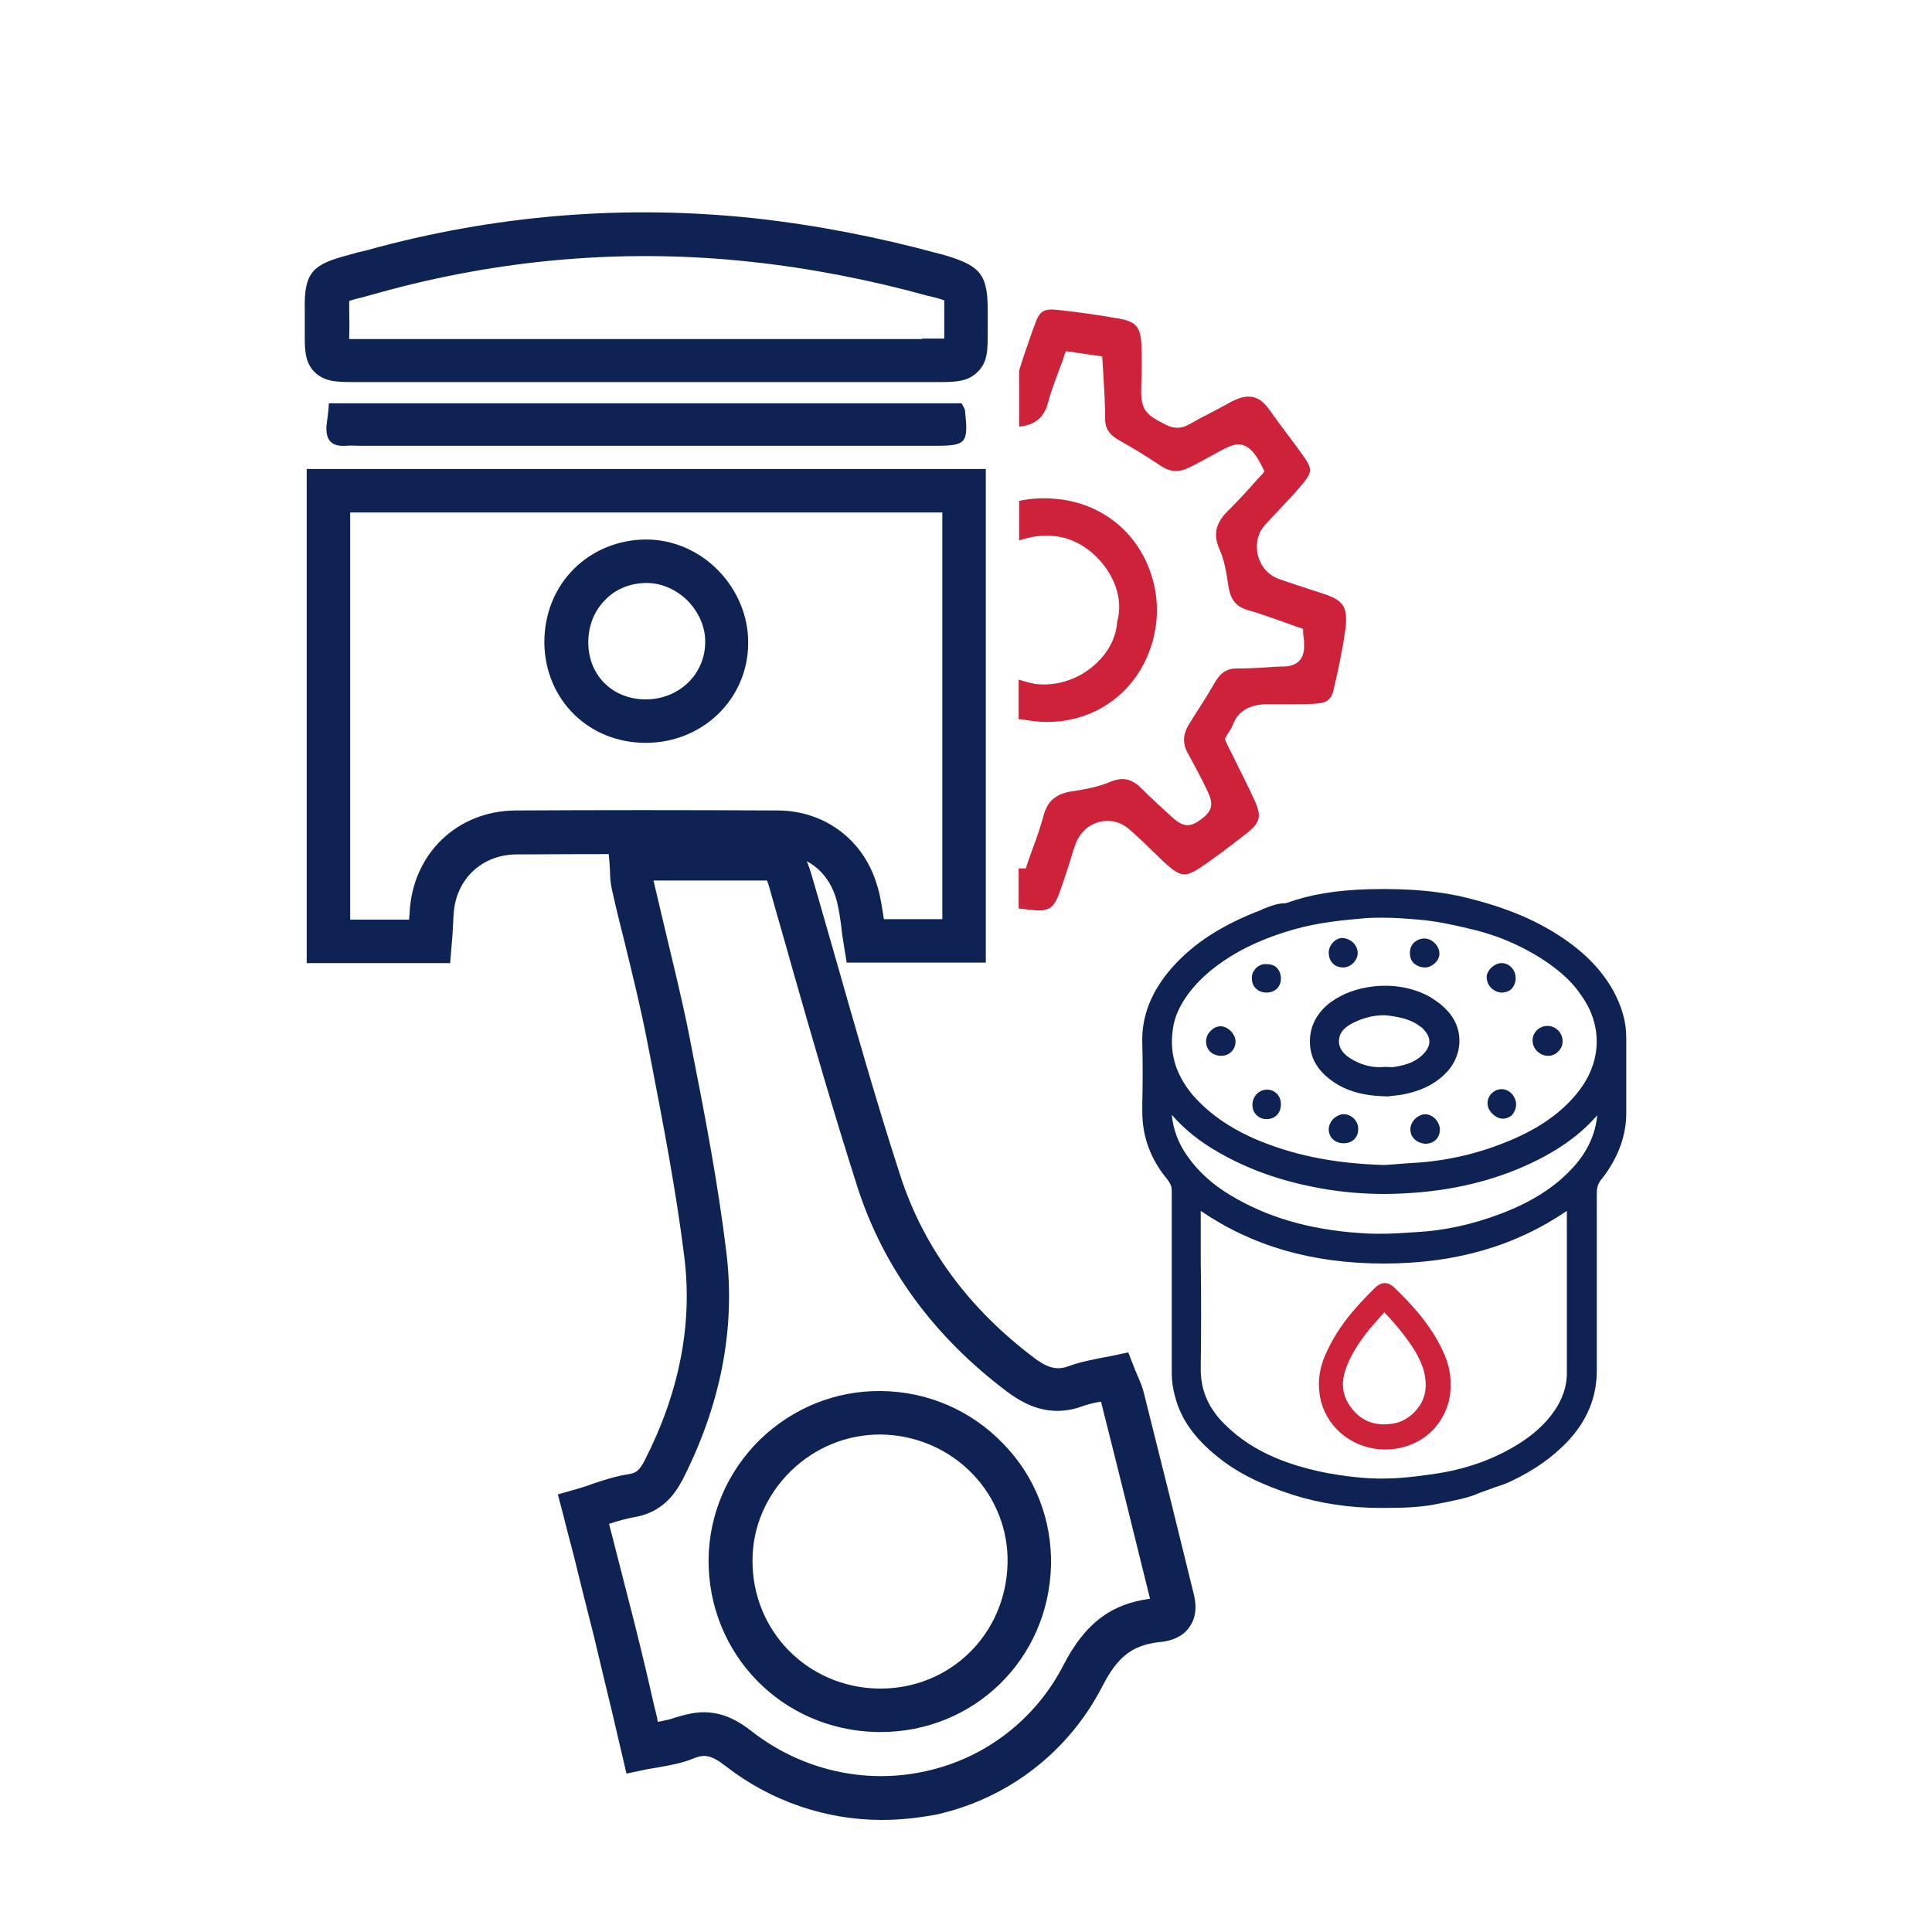
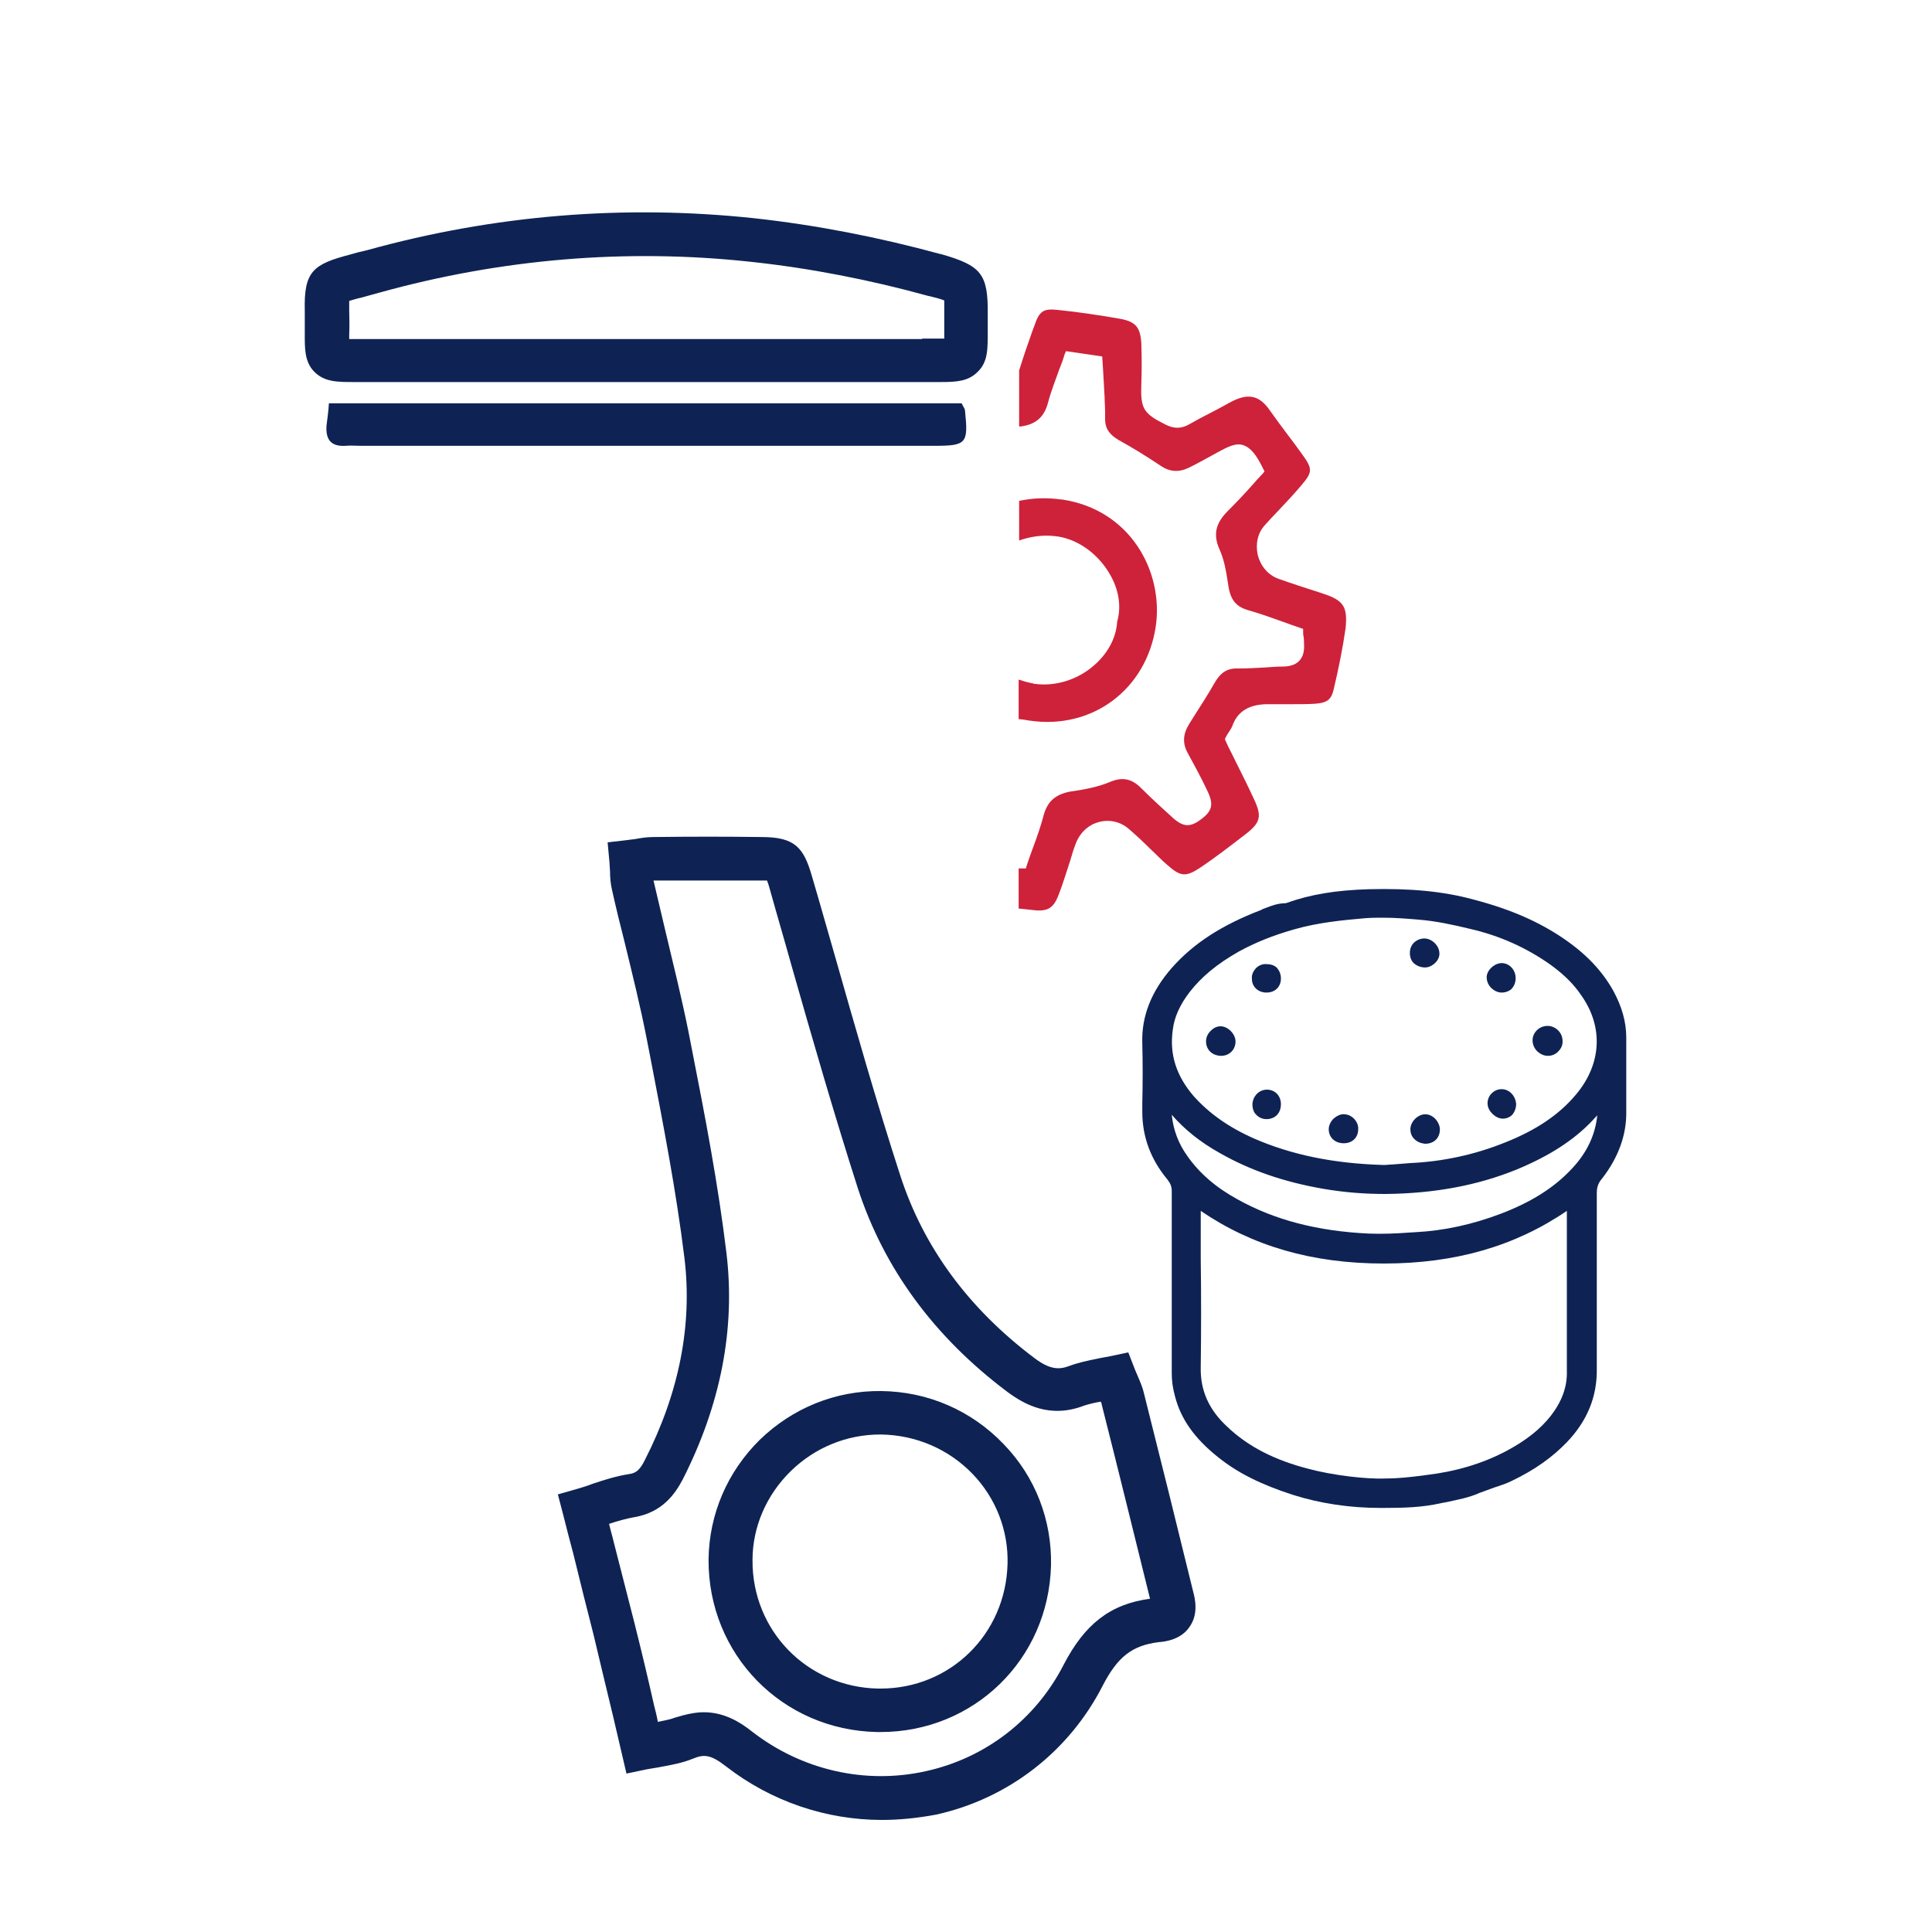
<svg xmlns="http://www.w3.org/2000/svg" version="1.1" id="Layer_1" x="0px" y="0px" viewBox="0 0 400 400" style="enable-background:new 0 0 400 400;" xml:space="preserve">
  <style type="text/css">
	.st0{fill:#CE223A;}
	.st1{fill:#0E2354;}
</style>
  <g>
    <path class="st0" d="M273.9,122.9l-0.9-0.3c-2.8-0.9-5.6-1.8-8.4-2.8c-2.1-0.8-3.6-2.6-4.2-4.9c-0.5-2.3,0-4.6,1.5-6.2   c0.9-1,1.8-2,2.7-2.9c1.6-1.7,3.3-3.5,4.9-5.4c2.2-2.6,2.3-3.3,0.2-6.2c-1-1.4-2.1-2.9-3.1-4.2c-1.2-1.6-2.4-3.2-3.6-4.9   c-2.3-3.4-4.7-3.8-8.5-1.7c-1.4,0.8-2.8,1.5-4.1,2.2c-1.4,0.7-2.7,1.4-4.1,2.2c-1.7,1-3.2,1-5,0.1c-4.6-2.3-5.2-3.3-5-8.5   c0.1-2.5,0.1-5.4,0-8.3c-0.2-3.4-1.2-4.5-4.4-5.1c-4.6-0.8-8.7-1.4-12.6-1.8c-3.3-0.4-4.1,0.1-5.2,3.4l-0.2,0.5   c-1,2.8-2,5.7-2.9,8.6v11.6c0.1,0,0.2,0,0.3,0c3.1-0.4,4.9-1.9,5.7-5c0.6-2.3,1.5-4.5,2.3-6.8c0.4-1,0.8-2,1.1-3.1l0.3-0.7l7.5,1.1   l0.2,3.1c0.1,1.8,0.2,3.6,0.3,5.4c0,1,0.1,2,0.1,3c0,0.5,0,1,0,1.5c0,1.9,0.9,3.2,2.8,4.3c2.9,1.6,5.8,3.4,8.5,5.2l0.3,0.2   c1.8,1.2,3.7,1.3,5.6,0.4c1.7-0.8,3.4-1.8,5.1-2.7l0.9-0.5c2.2-1.2,3.9-2.1,5.5-1.5c1.4,0.5,2.6,1.9,4,4.8l0.3,0.6l-0.4,0.5   c-0.7,0.7-1.4,1.5-2.1,2.3c-1.6,1.8-3.3,3.6-5.1,5.4c-2.6,2.6-3.1,5-1.6,8.2c0.8,1.9,1.2,3.9,1.5,5.9c0.1,0.6,0.2,1.3,0.3,1.9   c0.5,2.5,1.6,3.8,3.9,4.5c2.5,0.7,5,1.6,7.5,2.5c1.1,0.4,2.2,0.8,3.4,1.2l0.6,0.2l0,0.6c0,0.3,0,0.7,0.1,1c0.1,0.8,0.1,1.6,0.1,2.4   c-0.1,1.7-0.9,3.7-4.2,3.8c-1.3,0-2.7,0.1-4,0.2c-1.8,0.1-3.6,0.2-5.4,0.2c-2.3-0.1-3.7,0.8-5,3.1c-1.3,2.3-2.8,4.6-4.2,6.8l-1,1.6   c-1.3,2.1-1.4,4-0.3,6c1.3,2.4,2.8,5.1,4.1,7.9c1.3,2.7,1,4.1-1.3,5.8c-2.2,1.7-3.7,1.7-5.9-0.3c-2.1-1.9-4.3-3.9-6.5-6.1   c-2-2-3.9-2.4-6.5-1.3c-2.4,1-5,1.5-7.6,1.9l-0.7,0.1c-3,0.6-4.6,2-5.4,4.8c-0.6,2.3-1.4,4.6-2.3,7c-0.4,1.1-0.8,2.2-1.2,3.4   l-0.2,0.7l-0.7,0c-0.3,0-0.5,0-0.8,0v8.3c0.9,0.1,1.8,0.2,2.8,0.3c3.2,0.4,4.4-0.3,5.5-3.2c0.9-2.3,1.6-4.7,2.4-7.1   c0.3-1,0.6-2.1,1-3.1c0.8-2.4,2.6-4.2,4.9-4.8c2.2-0.6,4.5-0.1,6.3,1.5c1.5,1.3,3,2.7,4.4,4.1c1.2,1.1,2.3,2.3,3.5,3.3   c2.7,2.4,3.8,2.5,6.7,0.6c3.3-2.2,6.5-4.7,9.5-7c3.1-2.4,3.4-3.7,1.7-7.3c-1.2-2.6-2.5-5.2-3.9-8c-0.6-1.3-1.3-2.5-1.9-3.9   l-0.2-0.5l0.2-0.4c0.2-0.4,0.4-0.7,0.6-1c0.4-0.6,0.7-1.1,0.9-1.7c1.1-2.7,3.4-4,6.8-4.1c0.6,0,1.2,0,1.8,0c0.5,0,1.1,0,1.6,0   c0.6,0,1.2,0,1.8,0c1.7,0,3.4,0,5-0.1c2.6-0.2,3.4-0.9,3.9-3.3c0.9-3.8,1.8-8.2,2.4-12.4C279,125.6,278.2,124.3,273.9,122.9z" />
    <path class="st0" d="M213.2,149.2C213.2,149.2,213.2,149.2,213.2,149.2c13,1.9,24.2-6.5,26.1-19.6c1.6-11.2-5.2-24.1-19.5-26.2   c-0.1,0-0.1,0-0.2,0c-2.9-0.4-5.8-0.3-8.6,0.3v8.2c2.3-0.8,4.8-1.2,7.4-0.9c4.1,0.4,8.1,3,10.7,6.8c2.4,3.5,3.2,7.4,2.2,10.9   c-0.2,3.4-2,6.8-5.2,9.4c-3.4,2.8-7.8,4-11.7,3.5c-0.2,0-0.3,0-0.5-0.1c-1.1-0.2-2.1-0.5-3-0.8v8.2   C211.7,148.9,212.4,149.1,213.2,149.2L213.2,149.2z" />
  </g>
  <g>
    <g>
      <path class="st1" d="M252.7,218.6c0,0,0.1,0,0.1,0c1.7,0,2.9-1.2,3-2.8c0.1-1.5-1.3-3.1-2.8-3.3c-0.8-0.1-1.6,0.2-2.2,0.8    c-0.7,0.6-1.1,1.4-1.1,2.3C249.7,217.3,250.9,218.5,252.7,218.6z" />
      <path class="st1" d="M262.2,205.5C262.2,205.5,262.2,205.5,262.2,205.5L262.2,205.5c1.8,0,3-1.2,3-2.9c0-0.9-0.3-1.6-0.8-2.2    c-0.6-0.6-1.4-0.8-2.4-0.8c-0.8,0-1.6,0.4-2.1,1c-0.5,0.6-0.8,1.3-0.7,2.1C259.2,204.3,260.5,205.5,262.2,205.5z" />
      <path class="st1" d="M262.3,225.6C262.3,225.6,262.3,225.6,262.3,225.6c-1.6,0-2.9,1.3-3,3c0,1,0.3,1.8,0.9,2.3    c0.5,0.5,1.2,0.8,2,0.8c0.1,0,0.1,0,0.2,0c1.7-0.1,2.8-1.3,2.8-3.1v0C265.2,226.9,264,225.6,262.3,225.6z" />
      <path class="st1" d="M336.7,230c0-4.9,0-9.8,0-15.2c0-3.2-0.9-6.4-2.7-9.7c-2.3-4.1-5.6-7.6-10.3-10.8c-5-3.4-10.8-6-18.4-8    c-6.5-1.8-13.4-2.4-21.8-2.2c-7,0.2-12.2,1.1-17,2.8c-0.1,0-0.2,0.1-0.3,0.1c0,0,0,0,0,0c-1.6,0-2.9,0.5-4.2,1    c-0.3,0.1-0.6,0.2-0.9,0.4c-8.1,3.1-14,6.9-18.5,12c-4.2,4.8-6.3,10-6.1,15.6c0.1,4.1,0.1,8.3,0,12.4l0,1.8c0,5.1,1.7,9.8,5.2,14    c0.6,0.8,0.9,1.4,0.9,2.4c0,4.7,0,9.4,0,14.1l0,4.9l0,0.9l0,4.2c0,4.5,0,9.1,0,13.7c0,1.5,0.2,3,0.7,4.8c1.2,4.6,4,8.6,8.9,12.5    c4.1,3.3,9,5.7,15.5,7.8c5.7,1.8,11.8,2.7,18.1,2.7c0.2,0,0.5,0,0.7,0c4.1,0,8-0.1,11.9-1l1.1-0.2c2.2-0.5,4.6-0.9,6.8-1.9    c1-0.4,2-0.7,3-1.1c1.2-0.4,2.5-0.8,3.7-1.4c4.8-2.3,8.4-4.9,11.4-8c4.2-4.4,6.3-9.4,6.2-15.3c0-6.7,0-13.3,0-20    c0-5.4,0-10.9,0-16.3c0-1.2,0.3-2.1,1.1-3C335.1,239.6,336.8,234.9,336.7,230z M242.8,213.3c0.3-2.7,1.5-5.3,3.5-7.9    c2.4-3.1,5.6-5.8,10.2-8.4c3.3-1.8,6.9-3.3,11.5-4.6c4.9-1.4,10-1.9,14.7-2.3c1.2-0.1,2.5-0.1,3.7-0.1c2.5,0,4.9,0.2,7.3,0.4    c3.7,0.3,7.3,1.1,10.6,1.9c6.2,1.4,11.9,4,16.8,7.5c2.6,1.9,4.7,3.9,6.3,6.3c4.6,6.5,4.2,14.2-1.1,20.5c-3.5,4.2-8.3,7.4-14.6,9.9    c-6.4,2.6-13.1,4-19.7,4.3c-1.3,0.1-2.5,0.2-3.8,0.3c-0.6,0-1.1,0.1-1.7,0.1c-10.4-0.3-19.1-2.1-26.9-5.5    c-5.2-2.3-9.3-5.2-12.5-8.8C243.6,222.8,242.1,218.4,242.8,213.3z M321.1,293.1c-2.2,2.8-5.1,5.1-9.2,7.3    c-5.1,2.7-10.7,4.3-16.7,5l-0.7,0.1c-2.4,0.3-5,0.6-7.4,0.6c-2.5,0.1-5-0.1-7.6-0.4c-3.2-0.4-6-0.9-8.6-1.6    c-7-1.8-12.5-4.6-16.8-8.7c-3.8-3.5-5.6-7.5-5.5-12.3c0.1-7.5,0.1-15.1,0-22.4c0-3.1,0-6.2,0-9.3v-0.7    c10.7,7.3,23.1,10.9,37.9,10.9c0,0,0,0,0,0c14.8,0,27.2-3.6,37.9-10.9c0,0,0,0.1,0,0.1l0,12.4c0,6.9,0,13.7,0,20.6    C324.5,287.1,323.4,290.1,321.1,293.1z M325.5,241.9c-3.7,4-8.5,7-14.8,9.4c-5.8,2.2-11.7,3.5-17.5,3.8l-1.6,0.1    c-2.7,0.2-5.5,0.3-8.2,0.2c-10.6-0.5-19.5-2.8-27.2-7.1c-4.4-2.4-7.9-5.4-10.4-9c-1.8-2.5-2.9-5.4-3.2-8.5c2.6,3,5.8,5.6,9.9,7.9    c6.3,3.6,13.3,6,21.3,7.4c4.6,0.8,8.9,1.1,13,1.1c10.3-0.1,19.2-1.8,27.3-5.1c6.7-2.8,11.7-6,15.6-10.1c0.3-0.4,0.7-0.7,1-1.1    C330.3,234.9,328.6,238.6,325.5,241.9z" />
-       <path class="st1" d="M275.8,223.8c2.9,2.1,6.5,3.1,11.4,3.2l0.1,0l0.1,0c0.2,0,0.5-0.1,0.8-0.1c0.9-0.1,2-0.2,3.2-0.5    c3.5-0.8,6.2-2.3,8.3-4.6c3.3-3.7,3.3-9.1-0.1-12.6c-1.1-1.2-2.4-2.1-3.7-2.9c-3.4-1.8-7.2-2.5-11.3-2.1c-3.7,0.4-6.6,1.5-9.1,3.3    c-2.8,2.1-4.3,4.9-4.3,8.1C271.2,218.9,272.7,221.6,275.8,223.8z M280.1,211.8c2.2-1.1,4.3-1.6,6.4-1.6c0.6,0,1.3,0.1,1.9,0.2    c2.5,0.4,4.2,1,5.6,2.1c0.3,0.2,0.6,0.4,0.8,0.7c1.5,1.6,1.5,3.2,0.1,4.8c-1.4,1.6-3.4,2.5-6.3,2.9c-0.4,0.1-0.8,0-1.3,0    c-0.2,0-0.5,0-0.7,0l-0.1,0c-2.1,0.2-4.3-0.3-6.3-1.4c-2-1.1-2.9-2.3-3-3.8C277.2,214,278.1,212.8,280.1,211.8z" />
      <path class="st1" d="M320.5,218.6C320.5,218.6,320.5,218.6,320.5,218.6L320.5,218.6c0.9,0,1.7-0.4,2.2-1c0.6-0.6,0.9-1.4,0.8-2.3    c-0.1-1.6-1.5-2.9-3.1-2.9c0,0,0,0,0,0c-0.8,0-1.6,0.3-2.2,0.9c-0.6,0.6-0.9,1.3-0.9,2.1c0,0.9,0.4,1.7,1,2.3    C319,218.3,319.7,218.6,320.5,218.6z" />
      <path class="st1" d="M295.1,230.7C295.1,230.7,295.1,230.7,295.1,230.7c-1.5,0-3,1.4-3.1,3c0,0.8,0.2,1.5,0.8,2.1    c0.6,0.6,1.3,0.9,2.2,1h0c0,0,0.1,0,0.1,0c1.7,0,2.9-1.1,3-2.7c0.1-0.8-0.3-1.7-0.8-2.3C296.7,231.1,295.9,230.7,295.1,230.7z" />
      <path class="st1" d="M295,200.3c0,0,0.1,0,0.1,0c0.7,0,1.5-0.4,2.1-1c0.6-0.6,0.9-1.4,0.8-2.1c-0.1-1.5-1.6-2.9-3.1-2.9    c-0.8,0-1.5,0.3-2.1,0.8c-0.6,0.6-0.9,1.3-0.9,2.2c0,0.9,0.3,1.7,0.9,2.2C293.4,200,294.2,200.3,295,200.3z" />
      <path class="st1" d="M310.9,205.5C310.9,205.5,310.9,205.5,310.9,205.5L310.9,205.5c0.8,0,1.6-0.3,2.1-0.8    c0.5-0.6,0.8-1.3,0.8-2.2c0-1.7-1.3-3.1-2.9-3.1c0,0,0,0,0,0c-1.5,0-3.1,1.5-3.1,2.9c0,0.8,0.3,1.6,0.9,2.2    C309.3,205.1,310.1,205.5,310.9,205.5z" />
      <path class="st1" d="M278.4,230.7c-0.8-0.1-1.6,0.3-2.3,0.9c-0.6,0.6-1,1.4-1,2.2c0,1.7,1.3,2.9,3.1,2.9c0,0,0,0,0,0    c1.8,0,3-1.2,3-2.9C281.3,232.3,280,230.8,278.4,230.7z" />
-       <path class="st1" d="M278.1,200.3C278.1,200.3,278.2,200.3,278.1,200.3c1.6,0,3-1.5,3-3c0-0.8-0.4-1.6-1-2.2    c-0.7-0.6-1.5-0.9-2.3-0.9c-1.5,0.1-2.8,1.7-2.7,3.2C275.2,199.2,276.4,200.3,278.1,200.3z" />
      <path class="st1" d="M310.9,225.5C310.9,225.5,310.9,225.5,310.9,225.5c-0.8,0-1.5,0.3-2.1,0.9c-0.6,0.6-0.9,1.5-0.8,2.3    c0.1,1.4,1.7,2.9,3.1,2.9c0,0,0,0,0.1,0c0.7,0,1.4-0.3,1.9-0.8c0.5-0.6,0.8-1.4,0.8-2.2C313.8,226.9,312.5,225.5,310.9,225.5z" />
    </g>
-     <path class="st0" d="M300.3,286.6c0.1-1.8-0.3-3.8-1.1-5.8c-2.5-6.1-6.9-10.7-10.4-14.1c-1.4-1.4-2.8-1.4-4.2,0   c-1.4,1.4-2.9,2.9-4.5,4.8c-2.4,2.8-4.3,5.8-5.7,9c-1.4,3.2-1.7,6.4-0.9,9.6c1.5,5.9,7,10,13.3,10c0.1,0,0.2,0,0.3,0   c3.8-0.1,7.4-1.6,9.9-4.4C299.2,293.2,300.5,289.8,300.3,286.6z M293.5,291.6c-1.4,1.8-3.4,3-5.5,3.2c-3.8,0.5-6.7-0.9-8.7-4   c-1.4-2.2-1.6-4.5-0.8-7c0.9-2.8,2.6-5.6,5.1-8.7c0.7-0.8,1.4-1.6,2.2-2.5c0.3-0.3,0.5-0.6,0.8-0.9c2.5,2.6,4.6,5.2,6.3,7.9   c1.2,2.1,2,3.9,2.2,5.9C295.4,287.7,294.9,289.9,293.5,291.6z" />
  </g>
-   <path class="st1" d="M93.2,199.4H63.5V97.1h140.6v102.2h-28.8l-0.6-3.7c-0.2-1.2-0.4-2.4-0.5-3.6c-0.3-2.3-0.6-4.4-1.2-6.3  c-1.7-5.4-6.2-8.8-11.8-8.8c-19.6-0.1-37.4-0.1-54.4,0c-7.2,0.1-12.6,5.3-12.9,12.7c-0.1,1.2-0.1,2.4-0.2,3.7L93.2,199.4z   M72.5,190.4h12.2c0-0.5,0.1-0.9,0.1-1.4c0.6-12.2,9.8-21.1,21.9-21.2c17-0.1,34.8-0.1,54.5,0c9.5,0.1,17.5,6,20.3,15.2  c0.8,2.4,1.1,4.9,1.5,7.3h12.1v-84.2H72.5V190.4z M133.7,153.8C133.7,153.8,133.7,153.8,133.7,153.8L133.7,153.8  c-11.9,0-20.9-9-21-20.8c0-5.8,2.1-11.2,6.1-15.2c3.9-3.9,9.3-6.1,15-6.1c0,0,0,0,0,0c5.5,0,10.9,2.3,14.9,6.4  c4,4.1,6.3,9.6,6.2,15.2C154.8,144.8,145.4,153.8,133.7,153.8z M133.7,144.8C133.7,144.8,133.7,144.8,133.7,144.8  c6.8,0,12.2-5.1,12.3-11.7c0.1-3.2-1.3-6.3-3.6-8.7c-2.3-2.3-5.4-3.7-8.5-3.7c0,0,0,0,0,0c-3.3,0-6.4,1.2-8.6,3.5  c-2.3,2.3-3.5,5.4-3.5,8.8C121.8,139.8,126.8,144.8,133.7,144.8L133.7,144.8z" />
  <path class="st1" d="M182.6,376.8c-11.5,0-22.9-3.8-32.3-11.1c-3.2-2.5-4.6-2.5-6.8-1.6c-2.2,0.9-4.4,1.3-6.6,1.7  c-0.9,0.2-1.9,0.3-2.9,0.5l-4.3,0.9l-1-4.3c-0.6-2.6-1.2-5.2-1.8-7.7c-1.4-5.8-2.7-11.2-4-16.7c-1.4-5.5-2.8-11-4.2-16.8  c-0.7-2.6-1.4-5.3-2.1-8.1l-1.1-4.2l4.2-1.2c1-0.3,2-0.6,3-1c2.4-0.8,4.9-1.6,7.5-2c1.4-0.2,2.2-0.7,3.3-2.9  c7.1-13.9,9.9-28,8.2-41.9c-1.7-13.8-4.4-27.7-7-41.2l-0.8-4.1c-1.3-6.7-3-13.5-4.6-20.1c-0.9-3.5-1.8-7.2-2.6-10.8  c-0.3-1.3-0.4-2.6-0.4-3.8c0-0.5-0.1-1.1-0.1-1.7l-0.4-4.3l4.3-0.5c0.5-0.1,1-0.1,1.5-0.2c1.1-0.2,2.3-0.4,3.6-0.4  c7.7-0.1,15.3-0.1,22.5,0c6.9,0,8.7,2.2,10.4,8.1c1.6,5.4,3.1,10.8,4.7,16.3c4.3,15.1,8.7,30.6,13.6,45.7  c4.8,14.8,14.1,27.5,27.8,37.8c3.2,2.4,5.1,2.4,7.2,1.6c1.9-0.7,3.8-1.1,5.8-1.5c0.8-0.2,1.7-0.3,2.6-0.5l3.8-0.8l1.4,3.6  c0.2,0.5,0.4,0.9,0.6,1.4c0.5,1.2,1,2.3,1.3,3.7c3.5,13.9,6.9,27.6,10.1,40.7c0.4,1.5,1.2,4.7-0.7,7.4c-1.8,2.7-5.1,3.1-6.5,3.2  c-5.4,0.7-8.4,3-11.5,9c-7,13.7-19.6,23.4-34.5,26.7C190,376.4,186.3,376.8,182.6,376.8z M145.7,354.5c4.2,0,7.5,2,10,4  c10.3,8,23.5,11,36,8.2c12.3-2.7,22.7-10.7,28.5-22c4.4-8.5,9.7-12.6,17.9-13.7c-3.2-12.9-6.5-26.4-10-40.2c0-0.2-0.1-0.4-0.2-0.6  c-1.3,0.2-2.4,0.5-3.4,0.8c-7.2,2.8-12.5-0.3-15.9-2.8c-15.2-11.4-25.6-25.6-31-42.2c-4.9-15.3-9.4-30.9-13.7-46  c-1.5-5.4-3.1-10.8-4.6-16.2c-0.1-0.4-0.3-1-0.5-1.5c-0.3,0-0.7,0-1.3,0c-7.1,0-14.6,0-22.2,0c0.8,3.5,1.7,7.1,2.5,10.6  c1.6,6.7,3.3,13.6,4.7,20.5l0.8,4.1c2.7,13.7,5.4,27.8,7.1,41.9c1.9,15.7-1.2,31.5-9.1,47c-1.5,2.8-4.1,6.7-9.9,7.7  c-1.7,0.3-3.5,0.8-5.3,1.4c0.3,1.3,0.7,2.6,1,3.9c1.5,5.8,2.9,11.3,4.3,16.8c1.4,5.6,2.7,11,4,16.8c0.3,1.2,0.6,2.3,0.8,3.5  c1.4-0.3,2.6-0.5,3.6-0.9C142.1,354.9,144,354.5,145.7,354.5z M182.3,358.6c-0.2,0-0.5,0-0.7,0c-19.7-0.4-35-16.1-34.9-35.7  c0.1-9.4,3.9-18.2,10.6-24.8c6.8-6.6,15.7-10.2,25.1-10.1h0c9.7,0.1,18.7,4,25.4,11c6.6,6.8,10,15.8,9.8,25.1  C217.1,343.6,201.6,358.6,182.3,358.6z M182.2,297c-6.9,0-13.5,2.7-18.5,7.6c-5,4.9-7.9,11.5-7.9,18.4c-0.1,14.6,11.3,26.3,26,26.6  c0.2,0,0.4,0,0.5,0c14.4,0,25.9-11.2,26.3-25.8c0.2-6.9-2.4-13.6-7.2-18.6c-5-5.2-11.8-8.1-19-8.2h0C182.4,297,182.3,297,182.2,297z  " />
  <path class="st1" d="M194.8,79.1c-0.5,0-1,0-1.5,0c-0.8,0-1.6,0-2.5,0c-13.4,0-26.7,0-40.1,0l-16.9,0l-17.5,0c-14.3,0-28.6,0-43,0  c-3.4,0-6.1,0-8.2-2.1c-2.1-2.1-2-5-2-8c0-1.9,0-3.4,0-4.7c-0.2-8.1,1.7-9.6,9.4-11.6c1-0.3,2.1-0.6,3.5-0.9  c26.3-7.3,53.3-9.5,80.3-6.6c12.7,1.4,25.6,3.9,38.4,7.4l0.1,0c8.4,2.4,9.8,4.1,9.7,12.6c0,1.1,0,2.1,0,3c0,4,0.1,6.7-2.1,8.8  C200.5,78.9,198.2,79.1,194.8,79.1z M190.9,70.1c0.9,0,1.7,0,2.4,0c0.7,0,1.5,0,2.2,0c0-0.6,0-1.2,0-1.8c0-0.9,0-2,0-3.1  c0-1,0-2.2,0-3c-0.7-0.3-1.9-0.6-3.1-0.9l-0.1,0c-12.3-3.4-24.7-5.8-36.9-7.1c-25.8-2.8-51.7-0.6-76.9,6.4c-1.4,0.4-2.6,0.7-3.6,1  c-1,0.2-1.9,0.5-2.6,0.7c0,0.6,0,1.3,0,2c0,1.3,0.1,3,0,5c0,0.2,0,0.6,0,0.9c0.4,0,0.8,0,1.2,0c14.3,0,28.6,0,43,0l17.5,0l16.9,0  c13.4,0,26.7,0,40.1,0C190.8,70.1,190.9,70.1,190.9,70.1z" />
  <path class="st1" d="M68.1,83.5c44,0,87.5,0,131,0c0.3,0.7,0.7,1.1,0.7,1.6c0.7,6.7,0.3,7.2-6.3,7.2c-39.6,0-79.2,0-118.9,0  c-1,0-2-0.1-3,0c-3.1,0.2-4.2-1.3-4-4.2C67.8,86.6,68,85.1,68.1,83.5z" />
</svg>